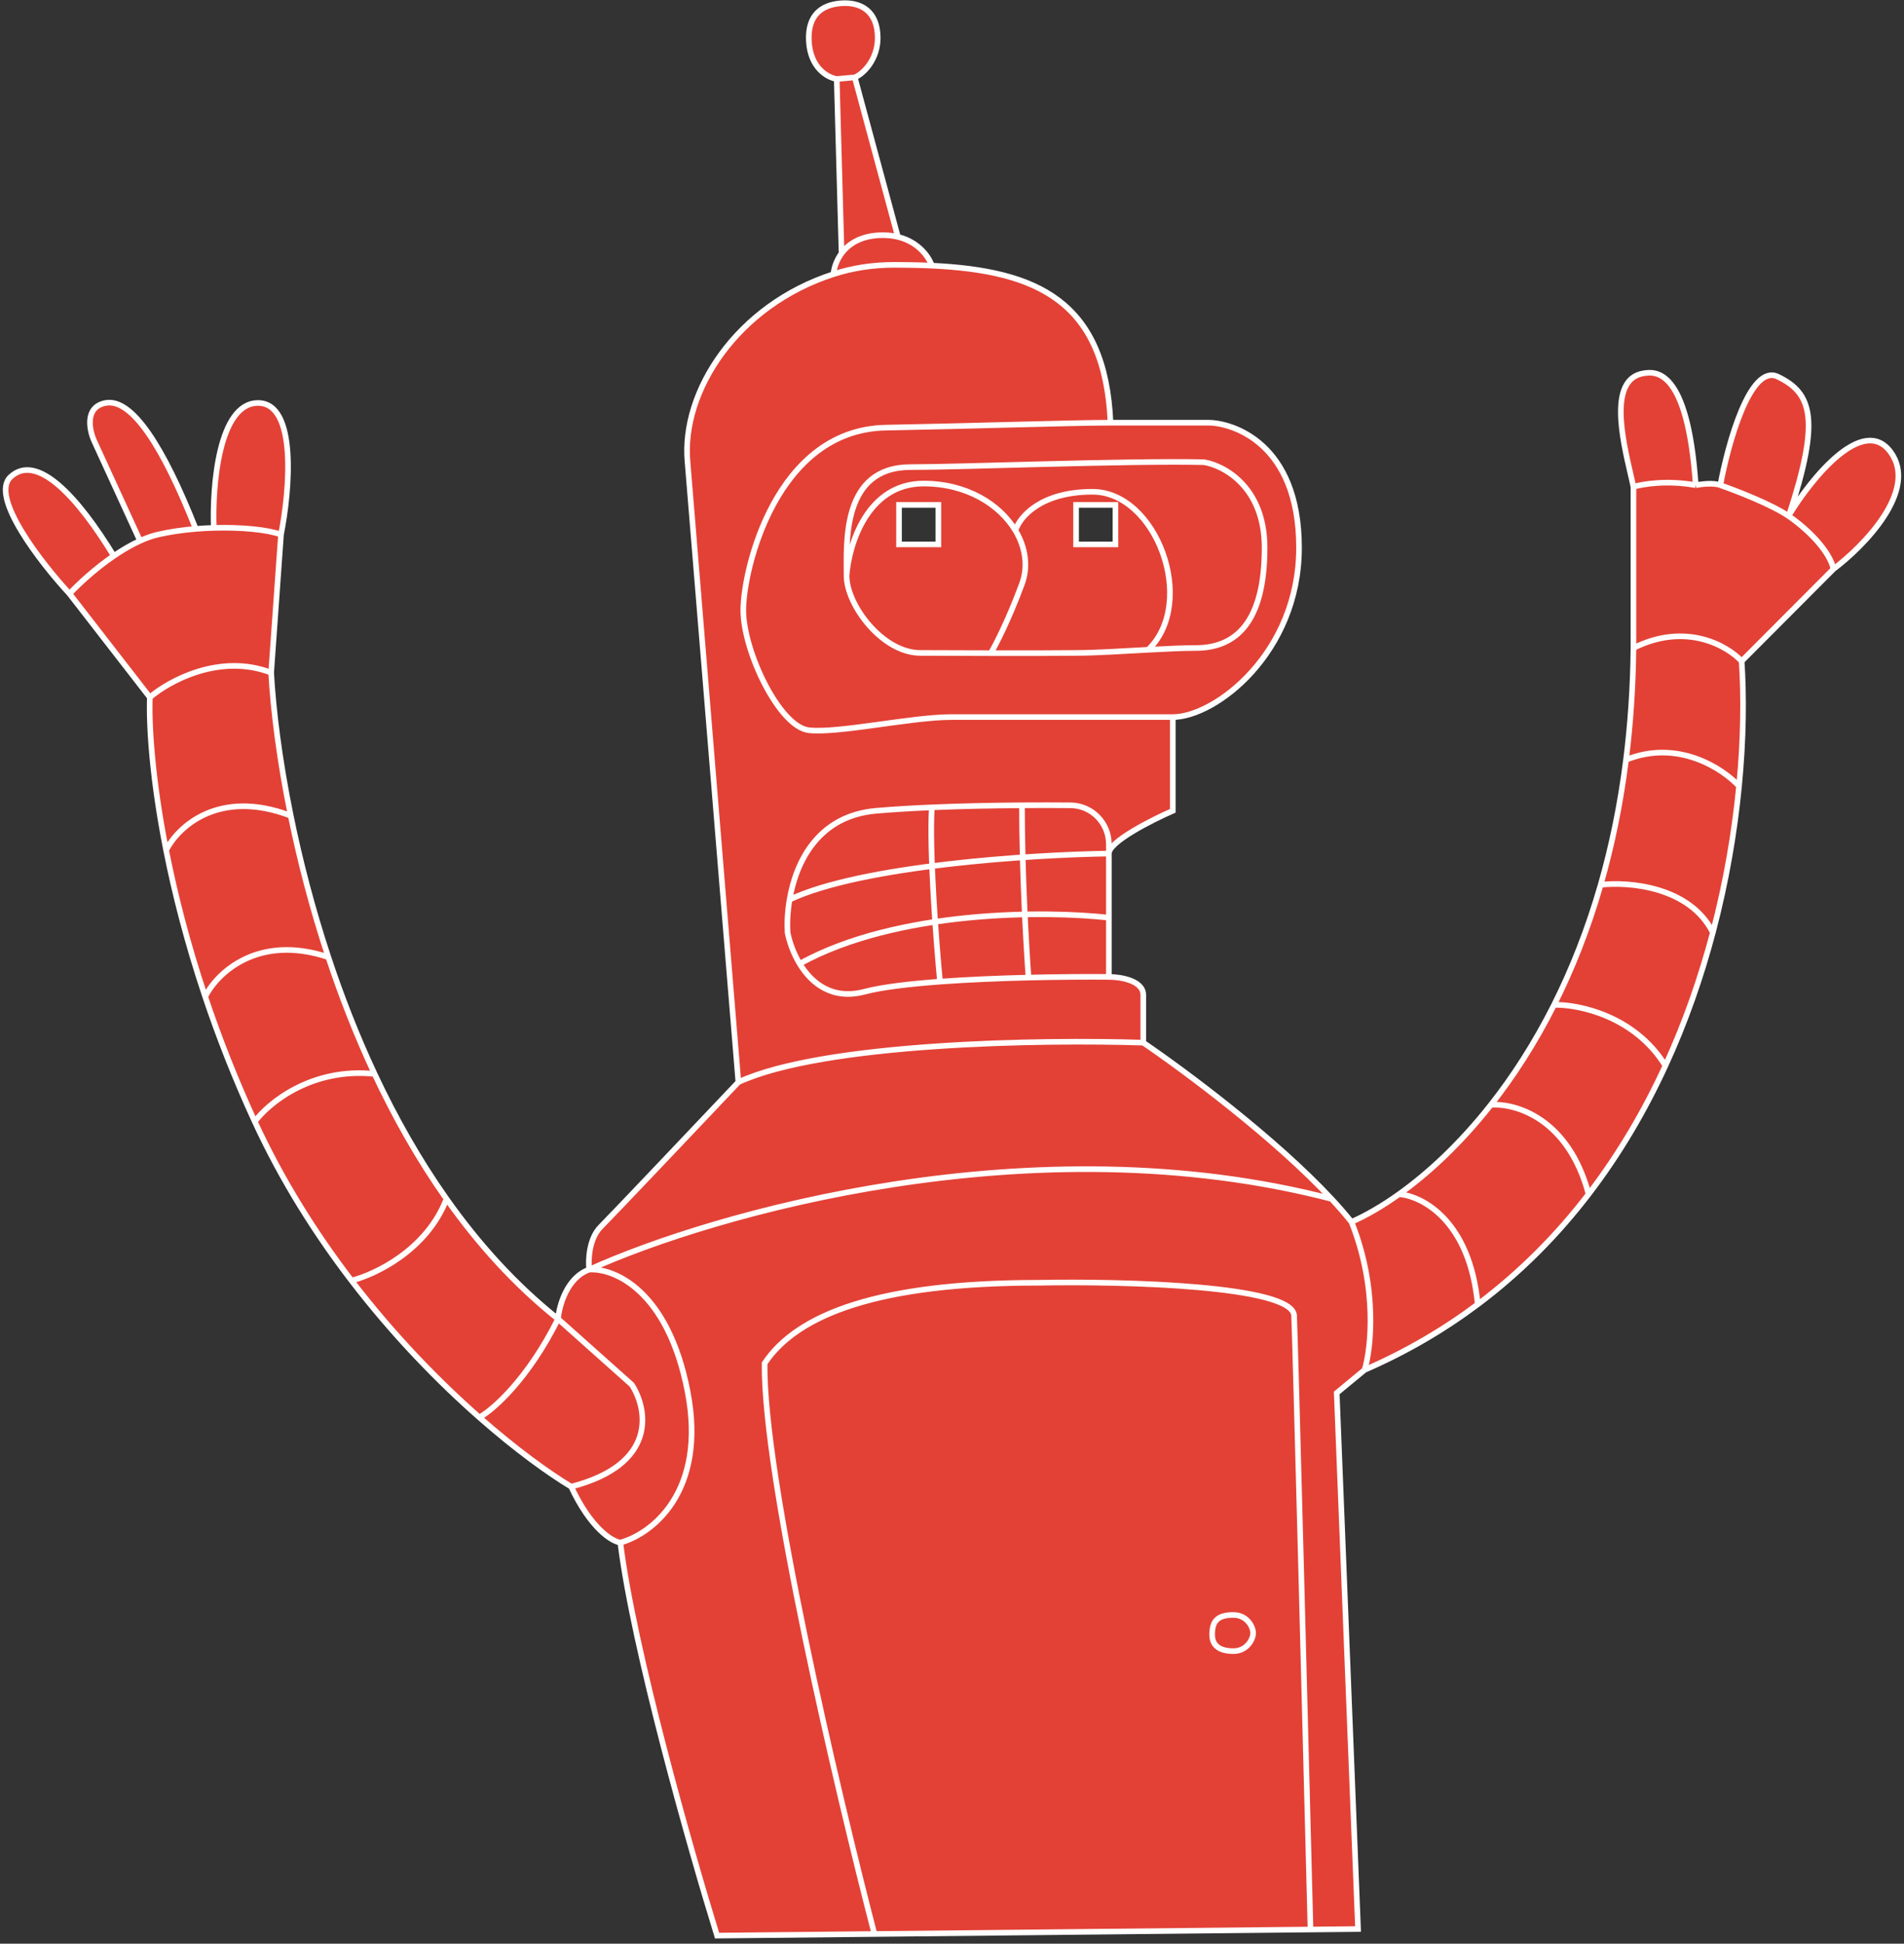
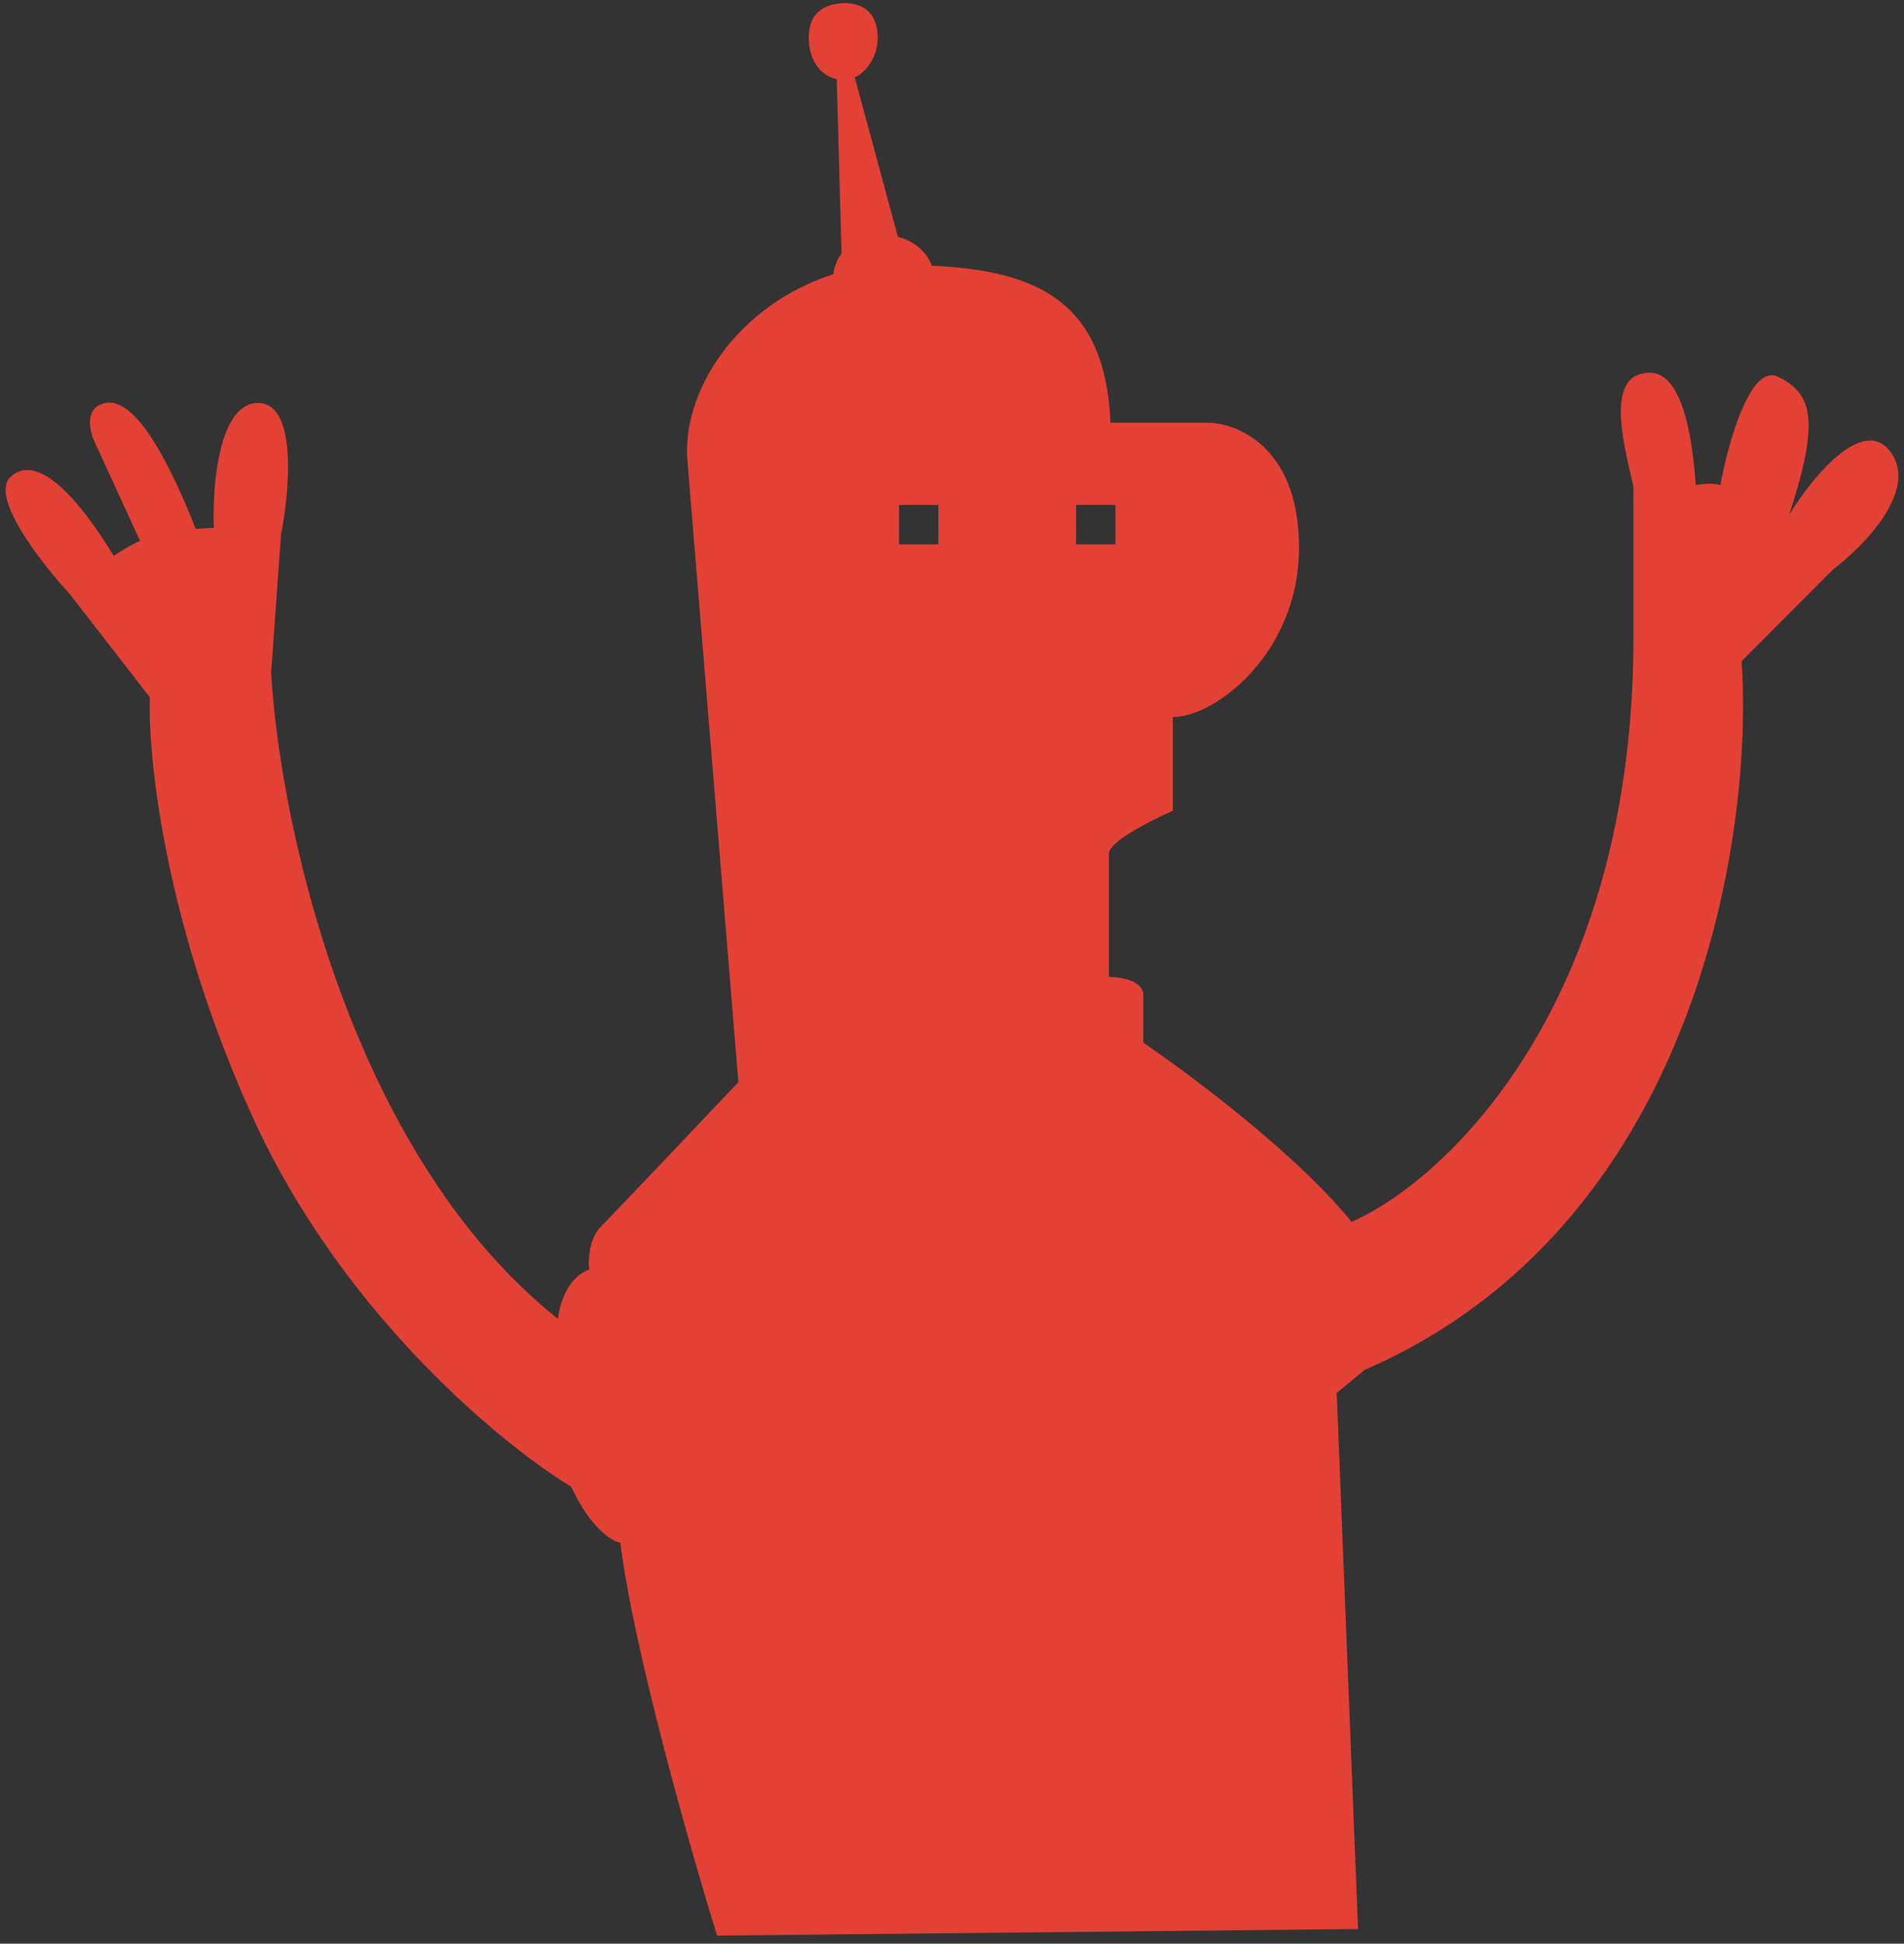
<svg xmlns="http://www.w3.org/2000/svg" width="339" height="346" viewBox="0 0 339 346" fill="none">
  <rect x="0" y="0" width="339" height="346" fill="#333333" stroke="none" />
  <path fill-rule="evenodd" clip-rule="evenodd" d="M127.67 344.56C122.903 329.142 112.784 293.566 110.449 274.597C108.99 274.402 105.196 272.138 101.693 264.644C97.667 262.221 91.874 258.054 85.348 252.313C78.185 246.012 70.139 237.815 62.581 227.951C56.225 219.654 50.213 210.178 45.361 199.658C41.819 191.978 38.908 184.506 36.528 177.41C33.343 167.917 31.107 159.097 29.579 151.357C27.128 138.948 26.494 129.316 26.68 124.133L12.379 105.691C7.319 100.227 -1.865 88.42 1.871 84.907C6.541 80.516 13.838 88.422 20.259 98.959C21.76 97.933 23.345 96.993 24.929 96.274L16.757 78.467C15.881 76.516 15.064 72.437 18.8 71.734C23.47 70.856 29.015 79.383 34.853 94.147C35.926 94.059 37.002 94 38.064 93.969C37.772 86.557 38.939 71.734 45.944 71.734C52.95 71.734 51.587 87.347 50.031 95.153L48.279 119.742C48.653 126.393 49.736 135.235 51.769 145.21C53.37 153.071 55.562 161.635 58.461 170.385C60.747 177.283 63.472 184.295 66.695 191.169C70.311 198.879 74.552 206.415 79.501 213.416C85.156 221.415 91.734 228.717 99.358 234.785C99.553 232.444 100.934 227.409 104.904 226.004C104.709 224.345 104.845 220.5 106.947 218.393C109.048 216.285 124.168 200.341 131.465 192.632L122.416 82.273C121.249 69.684 131.22 54.346 148.393 48.803C148.479 47.786 148.886 46.378 149.837 45.096L148.977 14.066C147.226 13.774 144.275 12.016 144.015 7.333C143.756 2.651 146.35 0.892 149.561 0.601C153.355 0.256 156.274 2.064 156.274 6.748C156.274 10.495 153.842 13.091 152.188 13.774L159.868 42.168C163.641 43.09 165.441 45.852 165.906 47.289C184.535 48.169 196.801 53.54 197.721 75.247H215.233C219.32 75.283 231.287 78.76 231.287 97.495C231.287 116.229 216.401 127.646 208.812 127.646V144.332C205.018 145.99 197.429 149.835 197.429 151.943V163.359V173.897C199.472 173.897 203.558 174.541 203.558 177.117V185.607C211.057 190.707 227.032 202.622 237.073 213.416C238.366 214.806 239.561 216.177 240.627 217.513C243.122 216.417 246.001 214.784 249.091 212.577C254.218 208.915 259.927 203.673 265.436 196.682C269.389 191.666 273.239 185.751 276.697 178.873C279.864 172.573 282.703 165.466 284.992 157.503C286.942 150.718 288.492 143.312 289.506 135.256C290.29 129.016 290.753 122.385 290.83 115.351V86.662C290.694 86.017 290.519 85.265 290.327 84.438C288.863 78.14 286.389 67.499 292.581 66.464C294.624 66.123 300.462 65.293 301.921 86.37C302.894 86.175 305.132 85.901 306.299 86.37C307.661 78.954 311.611 64.708 316.515 67.049C322.644 69.977 324.104 74.66 318.558 91.639C322.547 85.101 331.751 73.724 336.654 80.515C341.558 87.306 331.887 97.201 326.439 101.299L310.093 117.692C310.513 123.857 310.449 131.479 309.631 139.94C308.847 148.035 307.373 156.899 304.97 165.993C302.896 173.841 300.131 181.86 296.521 189.704C292.876 197.627 288.369 205.37 282.843 212.577C277.329 219.769 270.8 226.426 263.101 232.194C257.119 236.675 250.43 240.619 242.962 243.859L238 247.957L241.794 343.388L233.33 343.474L155.69 344.272L127.67 344.56ZM160.068 89.882H167.074V96.908H160.068V89.882ZM198.596 89.882H191.591V96.908H198.596V89.882Z" fill="#E34136" />
-   <path d="M110.449 274.597C112.784 293.566 122.903 329.142 127.67 344.56L155.69 344.272M110.449 274.597C108.99 274.402 105.196 272.138 101.693 264.644M110.449 274.597C115.898 273.133 125.919 265.698 122.416 247.666C118.914 229.633 109.282 225.711 104.904 226.004M101.693 264.644C117.104 260.663 115.314 250.886 112.492 246.495L99.358 234.785M101.693 264.644C97.667 262.221 91.874 258.054 85.348 252.313M45.361 199.658C50.213 210.178 56.225 219.654 62.581 227.951M45.361 199.658C47.811 196.34 55.508 189.998 66.695 191.169M45.361 199.658C41.819 191.978 38.908 184.506 36.528 177.41M26.68 124.133L12.379 105.691M26.68 124.133C26.494 129.316 27.128 138.948 29.579 151.357M26.68 124.133C30.086 121.206 39.173 116.23 48.279 119.742M12.379 105.691C7.319 100.227 -1.865 88.42 1.871 84.907C6.541 80.516 13.838 88.422 20.259 98.959M12.379 105.691C13.937 104.016 16.885 101.268 20.259 98.959M50.031 95.153L48.279 119.742M50.031 95.153C47.598 94.281 42.993 93.825 38.064 93.969M50.031 95.153C51.587 87.347 52.95 71.734 45.944 71.734C38.939 71.734 37.772 86.557 38.064 93.969M48.279 119.742C48.653 126.393 49.736 135.235 51.769 145.21M99.358 234.785C99.553 232.444 100.934 227.409 104.904 226.004M99.358 234.785C93.987 245.558 87.78 250.959 85.348 252.313M99.358 234.785C91.734 228.717 85.156 221.415 79.501 213.416M104.904 226.004C104.709 224.345 104.845 220.5 106.947 218.393C109.048 216.285 124.168 200.341 131.465 192.632M104.904 226.004C126.858 216.051 184.028 199.6 237.073 213.416M131.465 192.632L122.416 82.273C121.249 69.684 131.22 54.346 148.393 48.803M131.465 192.632C146.642 185.607 185.851 185.021 203.558 185.607M197.721 75.247H215.233C219.32 75.283 231.287 78.76 231.287 97.495C231.287 116.229 216.401 127.646 208.812 127.646M197.721 75.247C191.007 75.247 173.495 75.833 157.733 76.125C138.179 76.489 132.34 101.3 132.34 108.618C132.34 115.937 138.761 129.402 144.015 129.988C149.269 130.573 162.253 127.646 169.409 127.646C174.954 127.646 197.721 127.646 208.812 127.646M197.721 75.247C196.801 53.54 184.535 48.169 165.906 47.289M208.812 127.646V144.332C205.018 145.99 197.429 149.835 197.429 151.943M150.728 102.471C150.728 107.74 157.15 116.229 163.863 116.229C166.328 116.229 171.177 116.253 176.414 116.266M150.728 102.471C150.728 96.609 149.853 83.151 162.112 83.151C171.245 83.151 200.542 81.98 214.358 82.273C217.958 82.858 225.157 86.722 225.157 97.495C225.157 110.96 219.903 115.351 212.898 115.351C210.623 115.351 207.597 115.496 204.434 115.668M150.728 102.471C151.118 97.006 154.406 86.077 164.447 86.077C172.086 86.077 177.995 89.764 180.792 94.433M197.429 151.943V150.288C197.429 146.487 194.396 143.381 190.596 143.352C188 143.331 185.067 143.327 181.959 143.348M197.429 151.943C183.852 152.138 153.475 154.05 140.579 160.139M197.429 151.943C197.429 153.158 197.429 158.131 197.429 163.359M197.429 151.943V163.359M197.429 173.897C199.472 173.897 203.558 174.541 203.558 177.117M197.429 173.897C197.429 171.171 197.429 167.197 197.429 163.359M197.429 173.897C193.785 173.865 188.66 173.887 183.127 174.021M197.429 173.897V163.359M203.558 177.117C203.558 179.693 203.558 183.85 203.558 185.607M203.558 177.117V185.607M203.558 185.607C211.057 190.707 227.032 202.622 237.073 213.416M140.579 160.139C140.208 162.317 140.126 164.362 140.221 165.994C140.53 167.576 141.223 169.644 142.38 171.556M140.579 160.139C141.738 153.331 145.722 145.219 155.982 144.332C159.042 144.067 162.419 143.867 165.906 143.719M197.429 163.359C186.318 162.091 159.752 161.954 142.38 171.556M142.38 171.556C144.505 175.065 148.195 178.048 153.939 176.532C157.01 175.721 161.873 175.145 167.365 174.741M167.365 174.741C166.684 167.611 165.439 151.425 165.906 143.719M167.365 174.741C172.387 174.372 177.937 174.147 183.127 174.021M165.906 143.719C171.241 143.491 176.837 143.384 181.959 143.348M183.127 174.021C182.738 168.836 181.959 155.442 181.959 143.348M85.348 252.313C78.185 246.012 70.139 237.815 62.581 227.951M62.581 227.951C66.759 226.911 75.992 222.549 79.501 213.416M79.501 213.416C74.552 206.415 70.311 198.879 66.695 191.169M66.695 191.169C63.472 184.295 60.747 177.283 58.461 170.385M36.528 177.41C38.574 173.312 45.825 166.169 58.461 170.385M36.528 177.41C33.343 167.917 31.107 159.097 29.579 151.357M58.461 170.385C55.562 161.635 53.37 153.071 51.769 145.21M29.579 151.357C31.62 147.259 38.916 140.292 51.769 145.21M24.929 96.274C26.009 95.784 27.088 95.396 28.14 95.153C30.238 94.667 32.538 94.338 34.853 94.147M24.929 96.274L16.757 78.467C15.881 76.516 15.064 72.437 18.8 71.734C23.47 70.856 29.015 79.383 34.853 94.147M24.929 96.274C23.345 96.993 21.76 97.933 20.259 98.959M34.853 94.147C35.926 94.059 37.002 94 38.064 93.969M148.393 48.803C151.669 47.746 155.266 47.145 159.193 47.145C161.511 47.145 163.751 47.187 165.906 47.289M148.393 48.803C148.479 47.786 148.886 46.378 149.837 45.096M165.906 47.289C165.441 45.852 163.641 43.09 159.868 42.168M149.837 45.096C151.046 43.466 153.136 42.039 156.566 41.876C157.804 41.817 158.901 41.932 159.868 42.168M149.837 45.096L148.977 14.066M148.977 14.066L152.188 13.774M148.977 14.066C147.226 13.774 144.275 12.016 144.015 7.333C143.756 2.651 146.35 0.892 149.561 0.601C153.355 0.256 156.274 2.064 156.274 6.748C156.274 10.495 153.842 13.091 152.188 13.774M152.188 13.774L159.868 42.168M176.414 116.266C181.78 116.278 187.554 116.279 191.591 116.229C194.885 116.229 199.806 115.92 204.434 115.668M176.414 116.266C177.289 114.79 179.624 110.257 181.959 103.934C183.101 100.841 182.59 97.434 180.792 94.433M180.792 94.433C181.57 91.94 185.391 87.541 194.51 87.541C205.893 87.541 213.19 107.204 204.434 115.668M240.627 217.513C245.297 229.222 244.129 239.956 242.962 243.859M240.627 217.513C243.122 216.417 246.001 214.784 249.091 212.577M240.627 217.513C239.561 216.177 238.366 214.806 237.073 213.416M290.83 115.351V86.662M290.83 115.351C300.17 110.668 307.564 114.961 310.093 117.692M290.83 115.351C290.753 122.385 290.29 129.016 289.506 135.256M290.83 86.662C292.386 86.175 296.784 85.433 301.921 86.37M290.83 86.662C290.694 86.017 290.519 85.265 290.327 84.438C288.863 78.14 286.389 67.499 292.581 66.464C294.624 66.123 300.462 65.293 301.921 86.37M301.921 86.37C302.894 86.175 305.132 85.901 306.299 86.37M306.299 86.37C307.661 78.954 311.611 64.708 316.515 67.049C322.644 69.977 324.104 74.66 318.558 91.639C322.547 85.101 331.751 73.724 336.654 80.515C341.558 87.306 331.887 97.201 326.439 101.299M306.299 86.37C309.121 87.346 315.522 89.824 318.558 91.932C322.352 94.566 325.855 98.372 326.439 101.299M326.439 101.299L310.093 117.692M310.093 117.692C310.513 123.857 310.449 131.479 309.631 139.94M242.962 243.859L238 247.957L241.794 343.388L233.33 343.474M242.962 243.859C250.43 240.619 257.119 236.675 263.101 232.194M249.091 212.577C253.177 212.886 261.7 217.241 263.101 232.194M249.091 212.577C254.218 208.915 259.927 203.673 265.436 196.682M263.101 232.194C270.8 226.426 277.329 219.769 282.843 212.577M265.436 196.682C269.744 196.334 279.256 199.026 282.843 212.577M265.436 196.682C269.389 191.666 273.239 185.751 276.697 178.873M282.843 212.577C288.369 205.37 292.876 197.627 296.521 189.704M276.697 178.873C281.019 178.775 291.034 180.805 296.521 189.704M276.697 178.873C279.864 172.573 282.703 165.466 284.992 157.503M296.521 189.704C300.131 181.86 302.896 173.841 304.97 165.993M284.992 157.503C289.943 156.918 300.871 157.796 304.97 165.993M284.992 157.503C286.942 150.718 288.492 143.312 289.506 135.256M304.97 165.993C307.373 156.899 308.847 148.035 309.631 139.94M309.631 139.94C306.762 136.817 298.721 131.509 289.506 135.256M155.69 344.272C149.074 318.802 135.901 262.828 136.135 242.688C141.972 233.906 156.566 228.344 184.878 228.344C199.958 228.052 230.177 228.813 230.411 234.199C230.644 239.585 232.454 309.294 233.33 343.474M155.69 344.272L233.33 343.474M160.068 89.882H167.074V96.908H160.068V89.882ZM191.591 89.882H198.596V96.908H191.591V89.882ZM219.611 293.916C217.276 293.916 215.817 293.038 215.817 290.989C215.817 288.647 216.693 287.476 219.611 287.476C221.947 287.476 223.114 289.525 223.114 290.696C223.114 291.867 221.947 293.916 219.611 293.916Z" stroke="white" />
</svg>